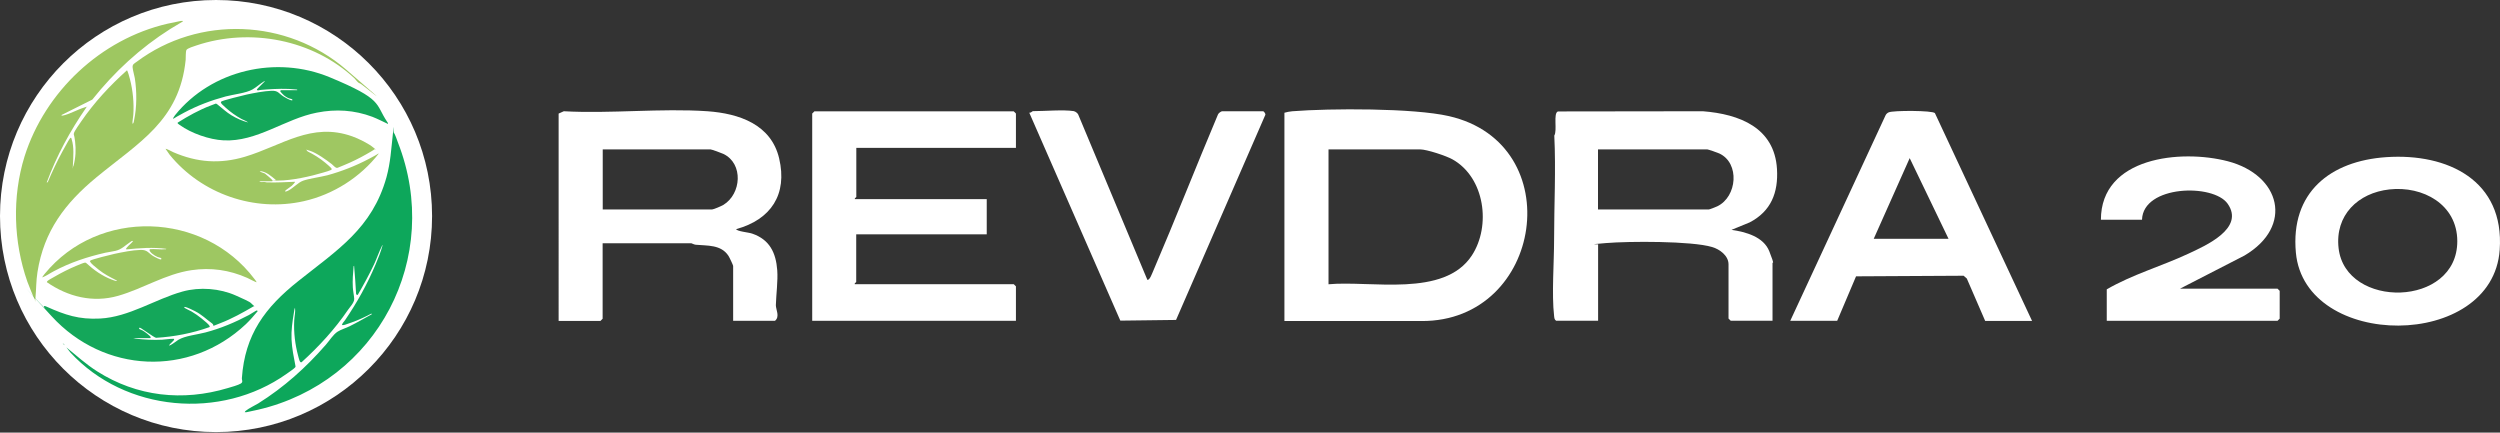
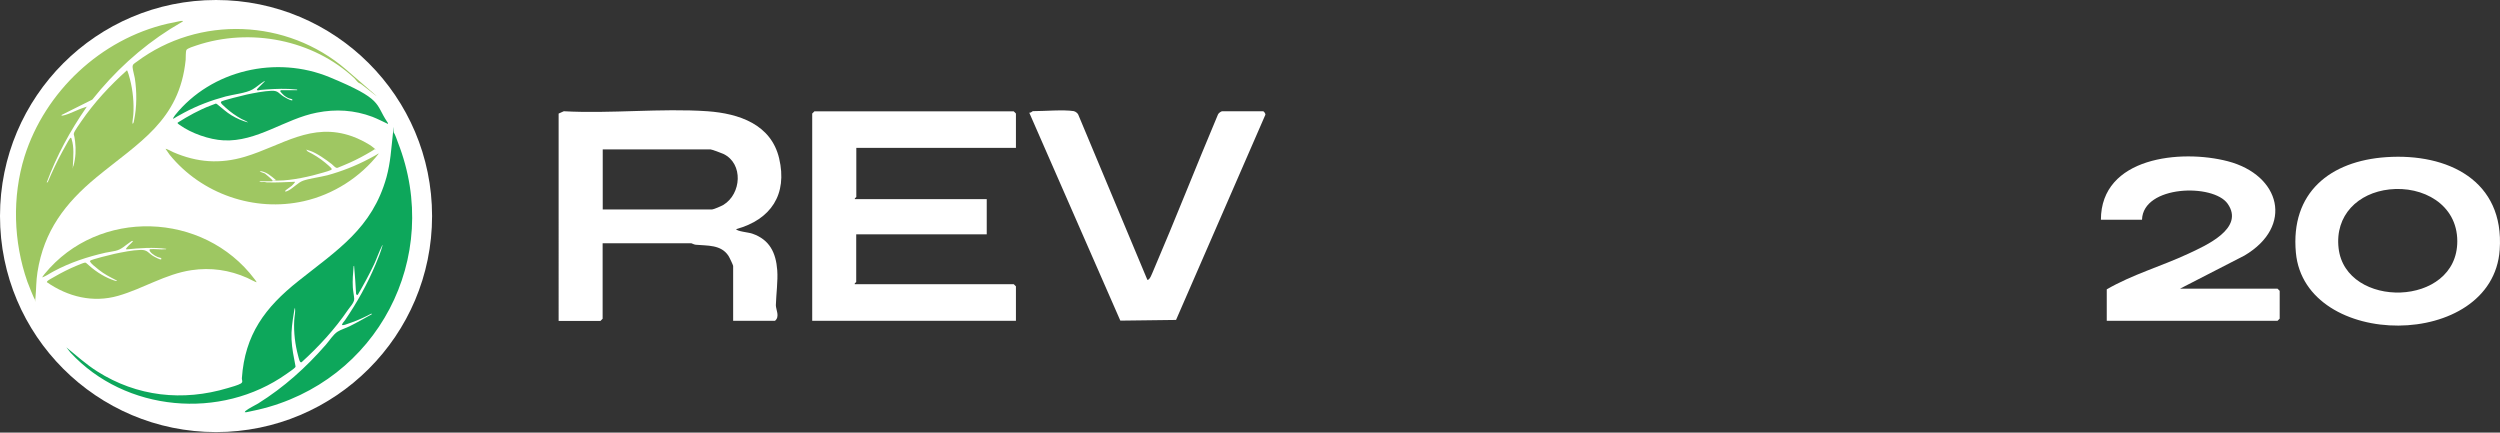
<svg xmlns="http://www.w3.org/2000/svg" id="Capa_1" version="1.1" viewBox="0 0 2516.9 435.5">
  <rect x="0" y="0" width="2516.9" height="435.5" fill="#333333" stroke="none" />
  <defs>
    <style>
      .st0 {
        fill: #14a75a;
      }

      .st1 {
        fill: #fff;
      }

      .st2 {
        fill: #9ec761;
      }

      .st3 {
        fill: #9fc762;
      }

      .st4 {
        fill: #60b886;
      }

      .st5 {
        fill: #0da75b;
      }

      .st6 {
        fill: #9ec762;
      }
    </style>
  </defs>
  <circle class="st1" cx="217.5" cy="217.5" r="217.5" />
  <g>
    <path class="st5" d="M246.6,414.8c0-.7.5-.9.9-1.3,3.1-2.5,8.7-5.1,12.4-7.3,26.1-16.4,48.1-36.1,68.3-59.3,3.5-4,7.3-10.2,11.7-13,3.3-2.1,8.4-3.6,12-5.4,7.7-3.8,15.1-8.1,22.5-12.2l-.5-.6c-6.3,3.4-13,6.5-19.8,8.9s-7.7,2.8-9.2,2.7-.6.2-.5-.5c.2-1.4,2.2-3.3,3-4.5,12-17.6,22.4-36.2,30.7-56,2.7-6.3,5.3-12.9,7.1-19.4-.6,0-.6.6-.8,1-2.8,5.5-5.1,12.4-7.8,18.2-5,10.5-10.6,20.7-16.4,30.7-.7.5-1.6-.3-1.7-1-.4-9.4-1.3-18.8-2-28.2l-.5.4c-.6,7.1-1.2,14.1-.8,21.3.2,3.8,1.2,7.9,1.4,11.6s-4.8,8.8-6.3,11.1c-13.1,19.3-29.3,36.9-46.6,52.6-2,1.4-3-4.6-3.5-6.2-3.1-11.4-4.6-23.8-4-35.6.2-4.3,1.4-8.7.8-13-.7,1.4-.8,3.3-1.1,4.9-1.5,8.8-2.8,18-2.4,27,.4,9.1,2.3,18.1,4,27,0,.5,0,.8-.4,1.2-.6,1-7.2,5.5-8.6,6.5-66.2,46.9-162.4,38.3-217.6-21.5l-4.1-5.2c10.2,8.3,19.9,17.1,31.1,24.2,40,25.4,86.1,30.4,131.4,16.8,3.1-.9,10.7-3,13.2-4.6,2.5-1.6.9-3.5,1-5.2,3-44.1,23.4-71.4,56.9-98,39-31.1,74.3-52.9,88.7-104.5,4.1-15.1,4.7-28.1,6.4-43.3,1.7-15.2.3-1.5,1.1-1.2s3.6,8.3,4,9.5c45.4,115.9-20.9,241.3-140.9,269.1l-11.6,2.5h-1.7v-.3Z" />
    <path class="st2" d="M184.3,21.1c-.2.6-.6.7-1.1,1-3.8,2.5-7.9,4.6-11.8,7.1-30.2,19.1-56.3,43.2-78.5,71.1l-31,15.5c-.4.6.8.6,1.2.6,6.3-1.2,15.2-6.2,21.9-8.2s1.6-.7,1.9,0c-16.3,23.5-30,48.8-39.9,75.6l1.1-.4c4.4-10.4,9.2-20.7,14.6-30.6,5.4-9.9,7.7-14.1,8.5-14.1s.7,1,.9,1.4c2.6,7.9,1.7,17.8,1.3,25.8s0,.9.6,1c2.2-8,2.6-16.3,1.6-24.5s-1.6-6-1.2-8.2,6-9.9,7.4-12c13-19,28.9-36.1,46-51.4.6,0,2.8,7.7,3,8.8,3,11.5,4.2,24.3,3.4,36.1,0,1.4-1.2,7.7-.8,8.5s.4.3.6,0c.7-.7.8-2.3,1-3.2,2.8-13.2,2.8-29,.7-42.4-.6-3.4-1.9-7.4-2.2-10.7s1.7-3.9,4.1-5.7c62.8-47,151.5-43.3,210.7,7.7,59.2,51,14.8,13.5,14.1,14.1-2.4-.7-3.7-3.3-5.4-5-41.8-39.2-105.2-51.4-159.4-33.2-2.1.7-9,2.8-9.9,4.5s-.6,7.6-.8,10c-6.2,61.2-47.2,83.1-89.8,118.2-31.4,25.9-52.9,54-59.4,95.5-1.4,8.8-1.2,17-2,25.6s-.2,1.7-.8,1.5-6.7-15.5-7.4-17.6c-14-40-15.4-85.4-2.8-126C45.4,92.1,101.5,39.5,168.5,23.9l13.5-2.8h2.3Z" />
    <path class="st0" d="M299.3,90.7c0-.6-.6-.6-1.1-.6-9.8-1.1-20.5-.7-30.3,0s-5.7.8-8.5.9c-.3,0-.8-.6-.8-.7,0-.8,6.3-6.5,7.3-7.7s.8-.6.4-1c-4.3,2.5-7.9,6.1-12.2,8.5-6.2,3.6-19.3,5-26.9,7-14.5,3.9-28.8,9.3-42,16.4-13.2,7.1-9.9,6-10.5,6s-.4-.6-.2-.9,1.4-2.2,1.7-2.6c36.7-45.6,102-60.5,155.8-38.2,53.8,22.3,45.5,26.4,57.6,44.6.5.7,1.2,1.5,1,2.4-5.2-2.4-10.3-5.1-15.7-7.2-18.2-6.8-36.7-8-55.9-4.2-32.1,6.2-60.4,29.7-94,27.9-14.2-.7-32.5-7.1-44.1-15.5-.7-.6-2.8-1.6-1.9-2.4,10.3-6.5,21.6-12.8,33-17.1s4.5-1.8,5.4-1.8,1.4.6,1.9,1c4.8,3.7,8.2,7.2,13.6,10.5,5.1,3.1,11,5.8,16.9,7.3-1.8-1.6-4.4-2.3-6.6-3.5-5.4-2.9-11.3-7.1-15.8-11.2s-4.2-3.9-4.6-4.6-.6-1-.2-1.6c.8-1.2,22.8-6.5,25.8-7.2,7.5-1.6,17.4-3.5,24.9-3.8,7-.3,7.2,2.8,12.5,6s8,4,8.5,3.6c0-.4.2-.7-.2-1-.7-.5-2.8-.7-4-1.3s-2.9-1.6-4-2.5-3.9-3.9-4-4.3.7-1.1.8-1.1h16.4-.2Z" />
-     <path class="st0" d="M134.2,340.4l2.5.6c8.8.9,17.7,1.5,26.6,1,3.9-.2,7.6-1,11.5-.9.4.2.6.3.5.7,0,1.1-4.6,4.6-5.2,6,.9.2,2.4-.8,3.3-1.4,2.1-1.2,4-2.9,6-4.2,6.9-4.2,19.2-5.3,27.4-7.5,15.3-4,29.9-10.2,43.7-17.5,1.2-.6,7.6-4.8,8.1-4.7s.7.6.8.8c-3.7,4.4-7.6,9-11.8,13-56.9,53.7-143,49.5-195.6-7.9s-5.8-6.2-7.2-8.6.2-1.9,2-1.1c18.8,8.4,32.6,13.1,53.9,12,29.3-1.5,55.4-19.5,83.1-27.2,17.4-4.8,37.5-3.2,53.8,4.1,16.4,7.3,13.7,6.5,16.8,9.2s1.2,1.1.6,1.8c-10.5,6.1-21.4,12.2-32.8,16.6-11.4,4.4-5.3,2.9-8.7.4-6.1-4.4-10.2-8.8-17.3-12.4s-9.7-4.3-10.3-4.2-.6.5-.2.8c1.3,1.1,5.5,2.8,7.3,3.9,3.4,2,6.8,4.4,9.9,6.9s7,5.8,7.8,7.1.6,1.1,0,1.7c-17.2,6.1-35.3,9.6-53.6,10.7-2.4-.5-15.5-10.4-16.4-10.2s-.7,1-.5,1.3,2.8,1.2,3.5,1.6c1.3.7,8.2,5.6,8,6.8s-.7.8-.8.8h-17v.2Z" />
    <path class="st6" d="M166.6,251.1c0,0,.9-.4.8-.6-13.2-1.7-26.7-.8-40,.6-1.1-.4,0-1.5.5-2.1,1.7-2.1,4.2-3.9,5.9-6-.2-1.4-2.6.6-3,.9-4.9,3.3-8.4,7.2-14.4,8.6-3.3.8-6.9,1.2-10.2,1.9-18.3,4.2-35.4,9.8-51.9,18.6-3.9,2-7.5,4.7-11.7,6.3-.3-.3,2-3,2.3-3.5,54.4-66.5,159.9-63,211.3,5.1.7,1,1.7,2.1,2.2,3.2-.5.4-8.2-3.8-9.4-4.3-18-8-36.7-10.7-56.3-7.8-26.2,3.9-48.6,18.6-73.7,25.8-25.4,7.3-50.6,1-71.8-13.7,0-.6.3-.8.6-1.2,1.3-1.2,5-3.1,6.7-4.1,7-4.1,15.1-8.2,22.6-11.3,1.4-.6,7.3-3.1,8.4-3.1s1,.2,1.5.6c7.4,6.8,16.1,13,25.6,16.5,1.7.6,3.5,1.5,5.3,1.4-.2-.5-1.2-.9-1.7-1.2-6.2-3.2-11.1-5.7-16.6-10-5.5-4.3-7.5-6.2-8.5-7.7s-.6-1-.2-1.6c.7-1.1,21.3-6.2,24.2-6.8,8-1.7,18.2-3.8,26.3-4,7.4-.3,8,3.6,13.7,6.7s7,3.1,7.2,2.8,0-1.2,0-1.3-2.9-.7-3.7-1.1c-1.7-.7-4-2.1-5.5-3.4s-3.5-3.4-2.1-4.4c4.8-.5,10.8.6,15.5,0h0Z" />
    <path class="st3" d="M261.1,182.2c.3,1.7,3.7.9,5.1,1s1.5.4,2.3.4c9.6.4,19-.3,28.5-.6.4.4-2.9,3.8-3.3,4.1-1.1,1-6.2,4.3-6.4,4.8-1.2,1.7,1.7.6,2.5.2,5.6-2.7,9.9-8.2,15.4-10.2s16.6-3.5,24.2-5.4c14.4-3.9,28.8-9.6,42.1-16.6s6.4-4,9.9-5.4c-18.5,23.9-45.8,41.3-75.4,48-49.9,11.3-103.2-7.3-135.2-46.7l-4.1-5.9c.6-.5,6.6,2.8,7.7,3.3,24,10.4,47,12.1,72.2,4.6,37.3-11.2,66.9-35.2,108.1-20.5,6.2,2.2,16.5,7.2,21.5,11.5s1.3.8.8,1.5-7.1,4.3-8.2,5c-7,4-14.9,7.9-22.3,10.9s-6.4,2.8-7.4,2.8c-1.5,0-3.8-2.7-5-3.7-5.5-4.3-15.3-11.3-21.8-13.4s-3.5-1.1-2.5.6c6.1,3,12.2,6.8,17.5,11.2s6.9,6.1,6.7,6.7c-.2,1.1-7.3,2.9-8.5,3.3-12.8,3.9-32.1,8.1-45.3,8.1s-1.7,0-2.5-.6c-4.8-4-9.6-8.5-16.2-9,.2.5,1.2.9,1.7,1.2,1.1.6,2.5.7,3.6,1.4s7.4,6.2,7.6,6.9-.4.8-.5.8h-12.7v-.3Z" />
-     <path class="st4" d="M65,347.6c0,0-2-1.6-1.7-2,.4.2,2,1.6,1.7,2Z" />
  </g>
  <g>
-     <path class="st1" d="M1293.1,323.1V113.5c2.7-.7,5.2-1.3,8-1.5,37.9-3,121.8-3.3,157.6,4.9,121.7,27.8,95,206.9-27.6,206.3h-138.1,0ZM1337.4,286.2c42.7-4,116.4,13.7,144.4-29,19.5-29.8,13.1-78.4-19.4-96.7-6.3-3.6-26-10.1-32.7-10.1h-92.2v135.8h-.1Z" />
    <path class="st1" d="M562.5,114.3l5.1-2.3c47.3,2.6,97.8-3.2,144.7,0,31.8,2.3,64,13.2,72.1,47.4,8.6,36.3-8.2,61.7-43.3,71.3,1,2.3,12.6,3.2,16.2,4.5,17.5,6,23.9,19.2,25.2,36.9.8,10.4-1.1,24.5-1.4,35.2,0,4.4,4.3,11.5-.9,15.7h-42.1v-55.3c0-.7-3.8-8.8-4.7-10.1-7.5-11.5-21.2-10.1-33-11.2-1.9-.2-3.9-1.5-4.4-1.5h-89.3v76l-2.2,2.2h-42.1V114.3h.1ZM606.8,210.9h110c1.5,0,9.7-3.5,11.6-4.7,18-11.1,20.2-41.3,0-51.2-1.8-.9-12-4.6-13.1-4.6h-108.5v60.5Z" />
-     <path class="st1" d="M1566.9,323.1c-2.1-1.3-2-2.9-2.3-5.1-2.5-21.5,0-54,0-76.9,0-34.6,1.9-69.9.2-104.6,3.2-5.1-1.3-22.7,3.7-24.3l145.9-.2c36.7,2.9,72.1,16.4,74.6,58.2,1.4,23.8-6,42.5-27.5,53.7l-18.3,7.5c14.4,2.1,32.3,6.9,38.1,21.7s3.2,10.6,3.2,11.5v58.3h-42.1l-2.2-2.2v-54.6c0-8.7-8.9-15.2-16.5-17.4-20.7-6.2-83.7-5.9-106.8-4s-5.3.9-8,1.5v76.7h-42.1v.2ZM1608.9,210.9h111.4c.8,0,7.2-2.5,8.6-3.2,20-9.6,22.9-43.5,2-53.2-1.6-.8-11.2-4.1-12.1-4.1h-110v60.5h0Z" />
    <path class="st1" d="M1023,148.9h-160.9v49.4c0,.4-1.9,1.1-1.5,2.2h132.8v35.4h-131.4v48c0,.4-1.9,1.1-1.5,2.2h160.1l2.2,2.2v34.7h-205.1V114.3l2.2-2.2h200.7l2.2,2.2v34.7h.2Z" />
-     <path class="st1" d="M1802.3,323.1l96.1-207.2c.7-1.3,1.8-2.2,3.1-2.8,4.4-2,44.2-2,46.5.8l97.8,209.2h-47.2l-18.5-42.7-3.2-2.8-108.3.6-19,44.8h-47.3ZM1961.7,240.4l-39.1-81.2-36.2,81.2h75.3,0Z" />
    <path class="st1" d="M1081.3,112c1.3.2,3.6,1.9,4.2,3.3l69.6,166.4c2.4.8,5-7,5.9-8.9,22.4-52.2,43.1-105.2,65.2-157.5.4-1.3,3.2-3.3,4.2-3.3h41.3c.6,0,2.6,2.4,2.2,3.6l-89.9,206.5-56.1.7-91.7-209.4c1.5.5,3.1-1.5,3.7-1.5,11.5,0,31-1.7,41.3,0h.1Z" />
    <path class="st1" d="M2402.6,158.2c61.7-4.1,118.9,23.5,114,93.3-7.1,101.5-196.1,101-205.2,2.9-5.6-60.5,34.4-92.4,91.2-96.2ZM2405.6,190.7c-31.7,3.5-55,26-51.2,59.2,7.1,61.5,119.7,59.8,119.5-7.2-.1-37-34.7-55.7-68.3-52Z" />
    <path class="st1" d="M2115.1,221.3c0-63.3,80.6-71.2,127.6-59,53.4,13.9,66.8,65.6,16.9,95l-64.8,33.3h98.1l2.2,2.2v28l-2.2,2.2h-171.9v-31.7c25.9-15,55.2-23.3,82.2-35.9,17.3-8.1,57-25.4,39.5-50.3-14.5-20.6-85.2-18.7-86.2,16.1h-41.4Z" />
  </g>
</svg>